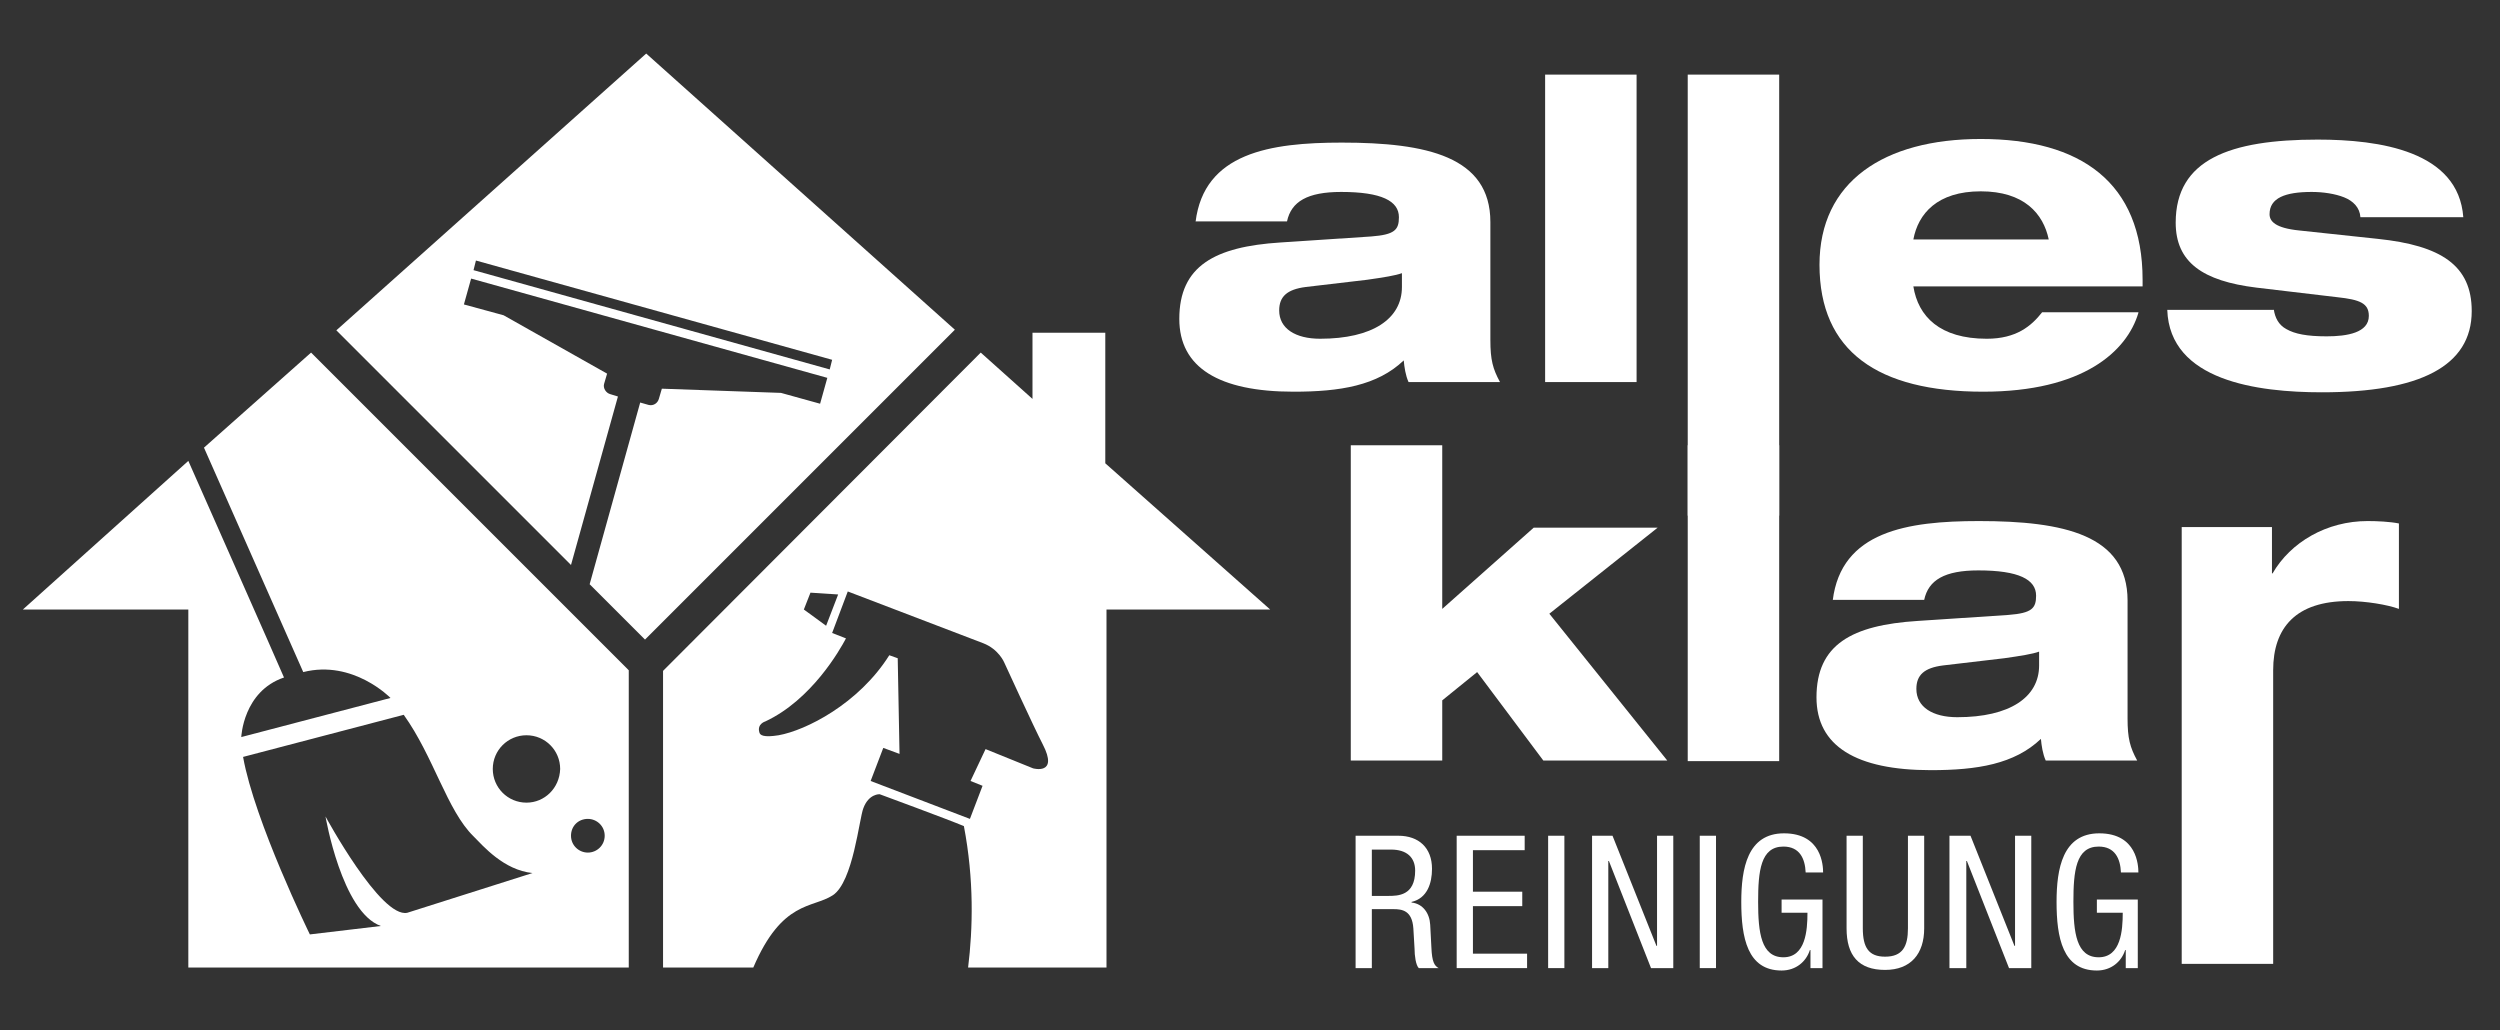
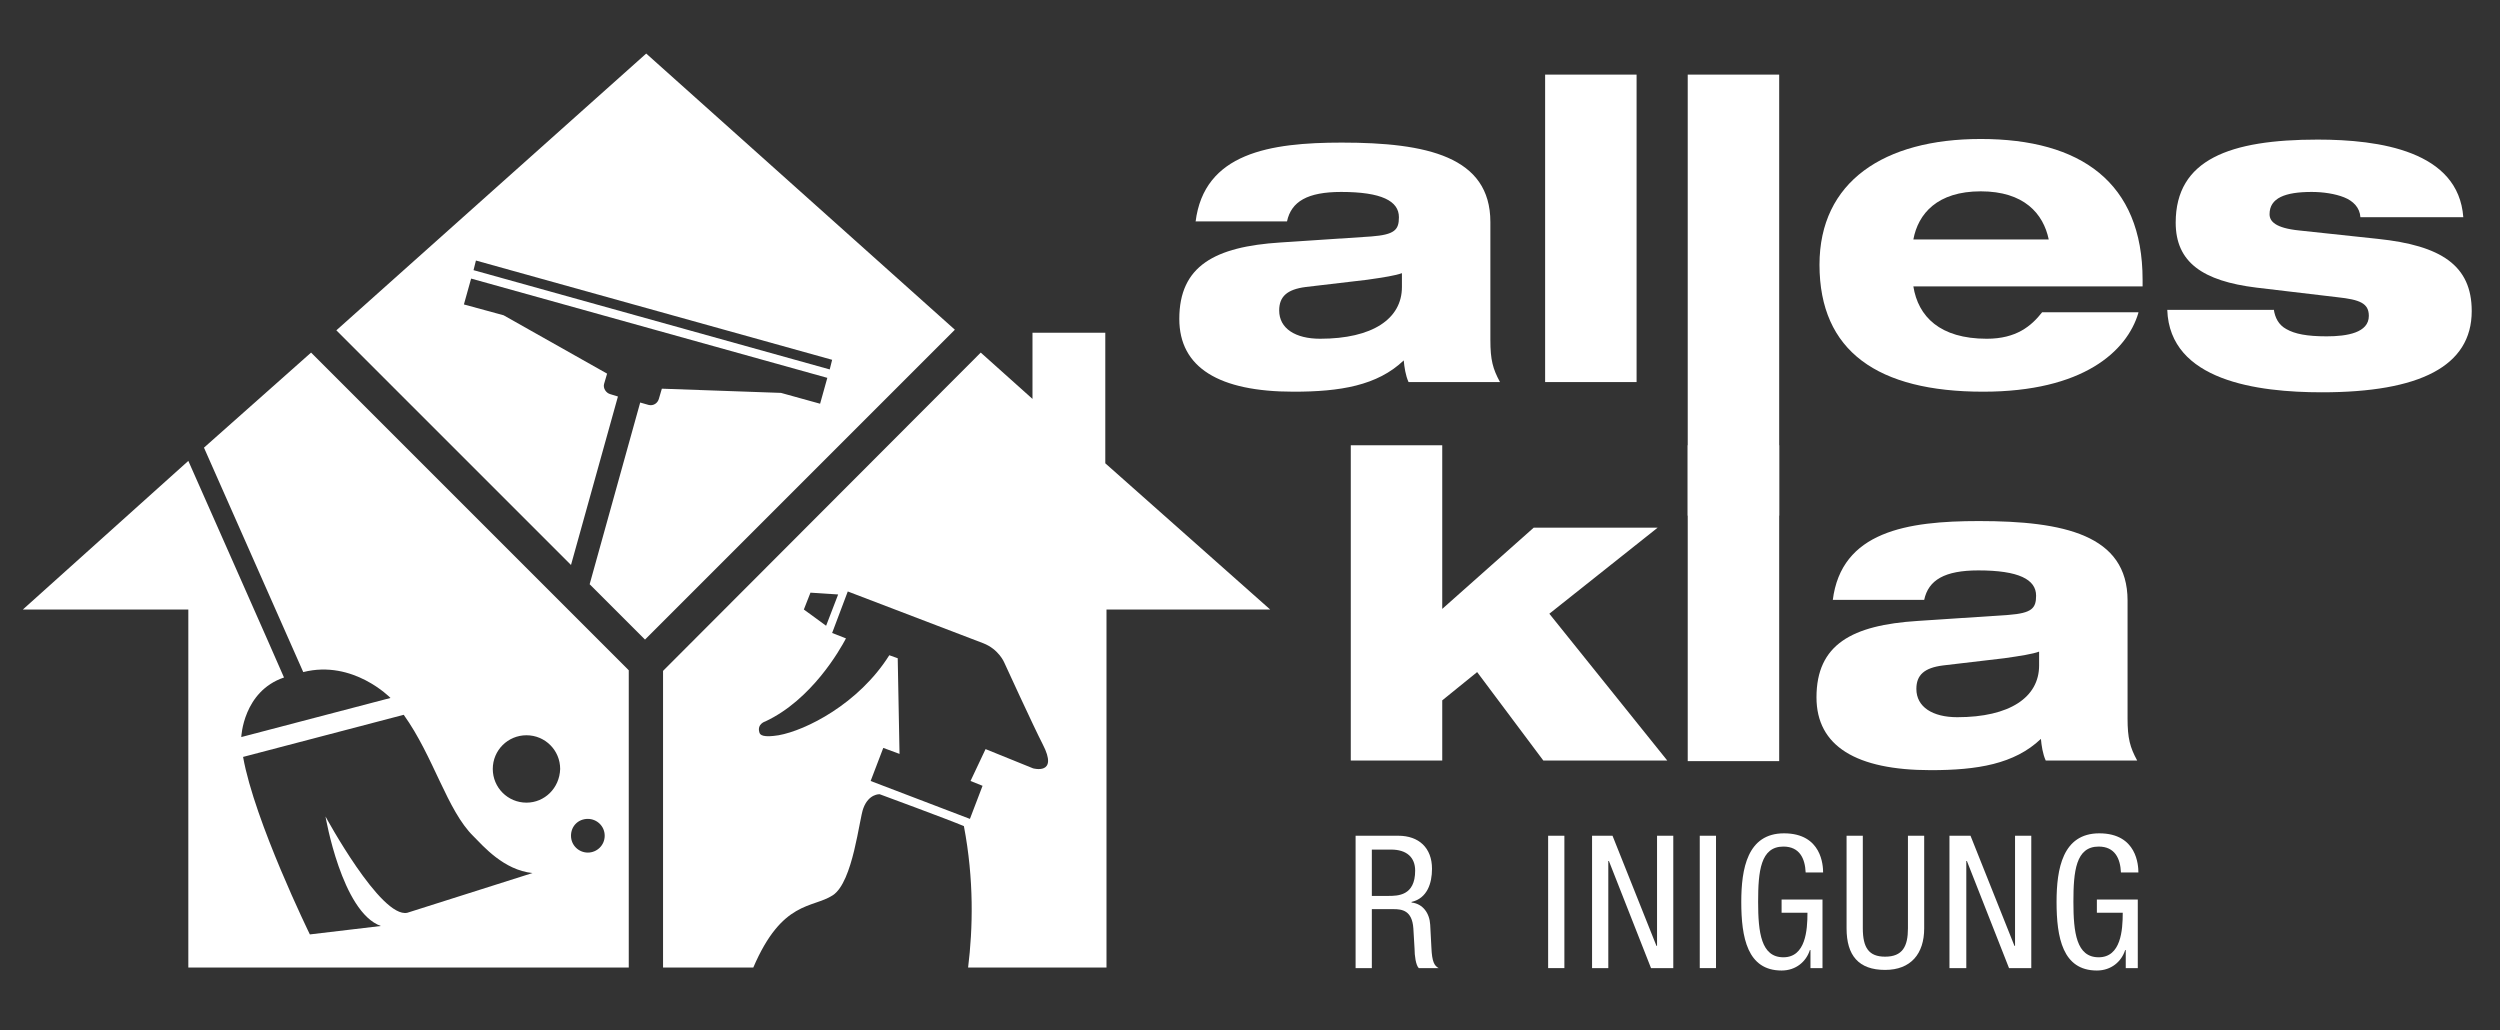
<svg xmlns="http://www.w3.org/2000/svg" version="1.1" id="Ebene_1" x="0px" y="0px" viewBox="0 0 415.5 171.2" style="enable-background:new 0 0 415.5 171.2;" xml:space="preserve">
  <rect x="0" y="0" width="415.5" height="171.2" fill="#333333" stroke="none" />
  <style type="text/css">
	.st0{fill:#FFFFFF;}
</style>
  <g>
    <path class="st0" d="M304.6,99.8c1.4-11.5,12.4-13.2,24.3-13.2c14.1,0,24.7,2.3,24.7,13.2v19.6c0,3.3,0.4,4.8,1.6,7H340   c-0.5-1.1-0.7-2.5-0.8-3.6c-4.4,4.2-10.6,5.2-18.3,5.2c-12.4,0-19-4-19-12.1c0-8.8,5.9-12,16.8-12.7l15.1-1   c3.9-0.3,4.6-1.1,4.6-3.2c0-2.7-2.9-4.2-9.6-4.2c-5.6,0-8.3,1.6-9,4.9H304.6z M338.9,108.3c-1.1,0.4-3,0.7-5.8,1.1l-10.2,1.2   c-3.1,0.4-4.4,1.6-4.4,3.9c0,3,2.7,4.7,6.8,4.7c8.7,0,13.6-3.3,13.6-8.6V108.3z" />
-     <path class="st0" d="M362.6,87.6h15v7.7h0.1c3-5.2,9-8.7,15.8-8.7c1.6,0,3.7,0.1,5.2,0.4v14.2c-1.9-0.7-5.5-1.3-8.4-1.3   c-8.7,0-12.5,4.4-12.5,11.5v48.8h-15.2V87.6z" />
    <path class="st0" d="M198.7,36.9c1.4-11.5,12.4-13.2,24.3-13.2c14.1,0,24.7,2.3,24.7,13.2v19.6c0,3.3,0.4,4.8,1.6,7h-15.2   c-0.5-1.1-0.7-2.5-0.8-3.6c-4.4,4.2-10.6,5.2-18.3,5.2c-12.4,0-19-4-19-12.1c0-8.8,5.9-12,16.8-12.7l15.1-1   c3.9-0.3,4.6-1.1,4.6-3.2c0-2.7-2.9-4.2-9.6-4.2c-5.6,0-8.3,1.6-9,4.9H198.7z M233,45.4c-1.1,0.4-3,0.7-5.8,1.1l-10.2,1.2   c-3.1,0.4-4.4,1.6-4.4,3.9c0,3,2.7,4.7,6.8,4.7c8.7,0,13.6-3.3,13.6-8.6V45.4z" />
    <path class="st0" d="M256.8,12.4h15.2v51.1h-15.2V12.4z" />
    <path class="st0" d="M280.5,12.4h15.2v73.3h-15.2V12.4z" />
    <path class="st0" d="M355.4,52c-1.9,6.4-9.2,13.1-25.8,13.1c-17.5,0-27.2-6.7-27.2-21.1c0-13.8,10.7-20.9,26.8-20.9   c16.6,0,26.9,7.2,26.9,23.4v1.1H318c0.8,5,4.4,8.7,12.2,8.7c4.9,0,7.4-2.1,9.2-4.4H355.4z M340.5,39.8c-0.9-4.3-4.1-8-11.3-8   c-7.2,0-10.4,3.7-11.2,8H340.5z" />
    <path class="st0" d="M377.9,51.4c0.2,1.4,0.8,2.6,2.1,3.3c1.4,0.8,3.4,1.2,6.7,1.2c3.4,0,7-0.6,7-3.4c0-2.1-1.5-2.7-5.2-3.1   L375,47.8c-8.9-1.1-13.4-4.2-13.4-10.8c0-10.5,9-13.8,23.6-13.8c10.3,0,23.4,1.9,24.2,12.9h-17.1c-0.1-1.6-1.2-2.7-2.7-3.3   c-1.5-0.6-3.5-0.9-5.4-0.9c-4.4,0-7,1-7,3.7c0,1.2,1,2.3,4.9,2.7l13.1,1.4c10.5,1.1,15.6,4.4,15.6,12c0,9.2-8.7,13.5-24.9,13.5   c-10.7,0-25.3-1.9-25.7-13.7H377.9z" />
    <path class="st0" d="M224.5,74h15.2v27.2l15.2-13.5h20.6L257.5,102l19.6,24.4h-20.6l-11-14.7l-5.8,4.7v10h-15.2V74z" />
    <path class="st0" d="M280.5,74h15.2v52.5h-15.2V74z" />
    <g>
      <path class="st0" d="M51.7,58.6L33.9,74.4c0,0,16.2,36.6,16.5,37.3c8.3-2.1,14.5,4.3,14.5,4.3l-24.8,6.5c0,0,0.3-7.6,7.1-9.9    c-0.4-1-15.9-36-15.9-36L3.8,101.3h27.5v59.5h73.2v-49.4L51.7,58.6z M67.7,151.7c-4.4,1-13.6-16-13.6-16s2.7,15.9,9.2,18.2    l-11.8,1.4c0,0-9.2-18.8-11.1-29.5l26.7-7c5,7,7.2,15.9,11.6,20.2c1.6,1.6,5,5.6,9.8,6.1L67.7,151.7z M87.5,133.4    c-3.1,0-5.6-2.5-5.6-5.6c0-3.1,2.5-5.6,5.6-5.6c3.1,0,5.6,2.5,5.6,5.6C93,131,90.5,133.4,87.5,133.4z M97.7,141.7    c-1.5,0-2.8-1.2-2.8-2.8s1.2-2.8,2.8-2.8c1.5,0,2.8,1.2,2.8,2.8S99.2,141.7,97.7,141.7z" />
      <path class="st0" d="M107.4,8.9l-51.5,46l39,39l7.8-28l-1.3-0.4c-0.7-0.2-1.2-1-1-1.7l0.5-1.7l-17.2-9.7l-6.6-1.8l1.2-4.3    l59.2,16.5l-1.2,4.3l-6.5-1.8L110,64.6l-0.5,1.7c-0.2,0.7-0.9,1.2-1.7,1l-1.4-0.4l-8.4,30.2l9.2,9.2l51.5-51.5L107.4,8.9z     M78.7,44.9l0.4-1.6l59.2,16.5l-0.4,1.6L78.7,44.9z" />
      <path class="st0" d="M183.7,77V55.3h-12.1v11l-8.6-7.7l-52.8,52.9v49.3h15c4.8-11.2,9.8-9.8,13.2-12c3.4-2.2,4.4-12.8,5.1-14.5    c0.9-2.4,2.7-2.3,2.7-2.3s11.4,4.2,14,5.3c1.7,8.9,1.5,17,0.7,23.5h23v-59.5h27.2L183.7,77z M134.7,98.5l4.6,0.3l-2,5.2l-3.7-2.7    L134.7,98.5z M171.7,127.7l-7.9-3.2l-2.5,5.3l2,0.8l-2.1,5.5l-16.5-6.3l2.1-5.5l2.7,1l-0.3-15.9l-1.4-0.5    c-5.1,8.1-13.9,12.5-18.4,13.3c-2.5,0.4-3.1,0-3.2-0.5c-0.4-1.4,1-1.8,1-1.8c7.7-3.6,12.4-11.9,13.4-13.8l-2.3-0.9l2.6-6.9    l22.5,8.6c2.6,1,3.5,3.2,3.5,3.2s4.9,10.7,6.4,13.6C176,128.9,171.7,127.7,171.7,127.7z" />
    </g>
    <g>
      <path class="st0" d="M225.3,138.9h7.1c3.4,0,5.6,2,5.6,5.5c0,2.4-0.8,4.9-3.4,5.5v0.1c1.9,0.2,3,1.8,3.1,3.7l0.2,3.8    c0.1,2.4,0.5,3,1.2,3.4h-3.3c-0.5-0.5-0.7-2.1-0.7-3.2l-0.2-3.4c-0.2-3-1.9-3.2-3.3-3.2H228v9.8h-2.7V138.9z M228,148.9h2.7    c1.6,0,4.5,0,4.5-4.2c0-2.2-1.4-3.5-4-3.5H228V148.9z" />
-       <path class="st0" d="M242.1,138.9h11.3v2.4h-8.6v6.9h8.2v2.4h-8.2v7.9h9v2.4h-11.7V138.9z" />
      <path class="st0" d="M257.3,138.9h2.7v22h-2.7V138.9z" />
      <path class="st0" d="M264.5,138.9h3.5l7.3,18.3h0.1v-18.3h2.7v22h-3.7l-7-17.8h-0.1v17.8h-2.7V138.9z" />
      <path class="st0" d="M282.5,138.9h2.7v22h-2.7V138.9z" />
      <path class="st0" d="M300.1,145c-0.1-2.3-1-4.3-3.7-4.3c-3.8,0-4.2,4.1-4.2,9.2c0,5.1,0.5,9.2,4.2,9.2s4-4.5,4-7.4h-4.3v-2.2h6.8    v11.4h-2v-3h-0.1c-0.6,1.9-2.3,3.4-4.7,3.4c-5.7,0-6.7-5.5-6.7-11.4c0-5.5,1-11.4,7.1-11.4c6.3,0,6.5,5.4,6.5,6.5H300.1z" />
      <path class="st0" d="M306.9,138.9h2.7v15.4c0,3.2,1,4.7,3.7,4.7c2.9,0,3.8-1.7,3.8-4.7v-15.4h2.7v15.4c0,4.2-2.2,6.9-6.5,6.9    c-4.4,0-6.4-2.4-6.4-6.9V138.9z" />
      <path class="st0" d="M324,138.9h3.5l7.3,18.3h0.1v-18.3h2.7v22h-3.7l-7-17.8h-0.1v17.8H324V138.9z" />
      <path class="st0" d="M352.5,145c-0.1-2.3-1-4.3-3.7-4.3c-3.8,0-4.2,4.1-4.2,9.2c0,5.1,0.5,9.2,4.2,9.2s4-4.5,4-7.4h-4.3v-2.2h6.8    v11.4h-2v-3h-0.1c-0.6,1.9-2.3,3.4-4.7,3.4c-5.7,0-6.7-5.5-6.7-11.4c0-5.5,1-11.4,7.1-11.4c6.3,0,6.5,5.4,6.5,6.5H352.5z" />
    </g>
  </g>
</svg>